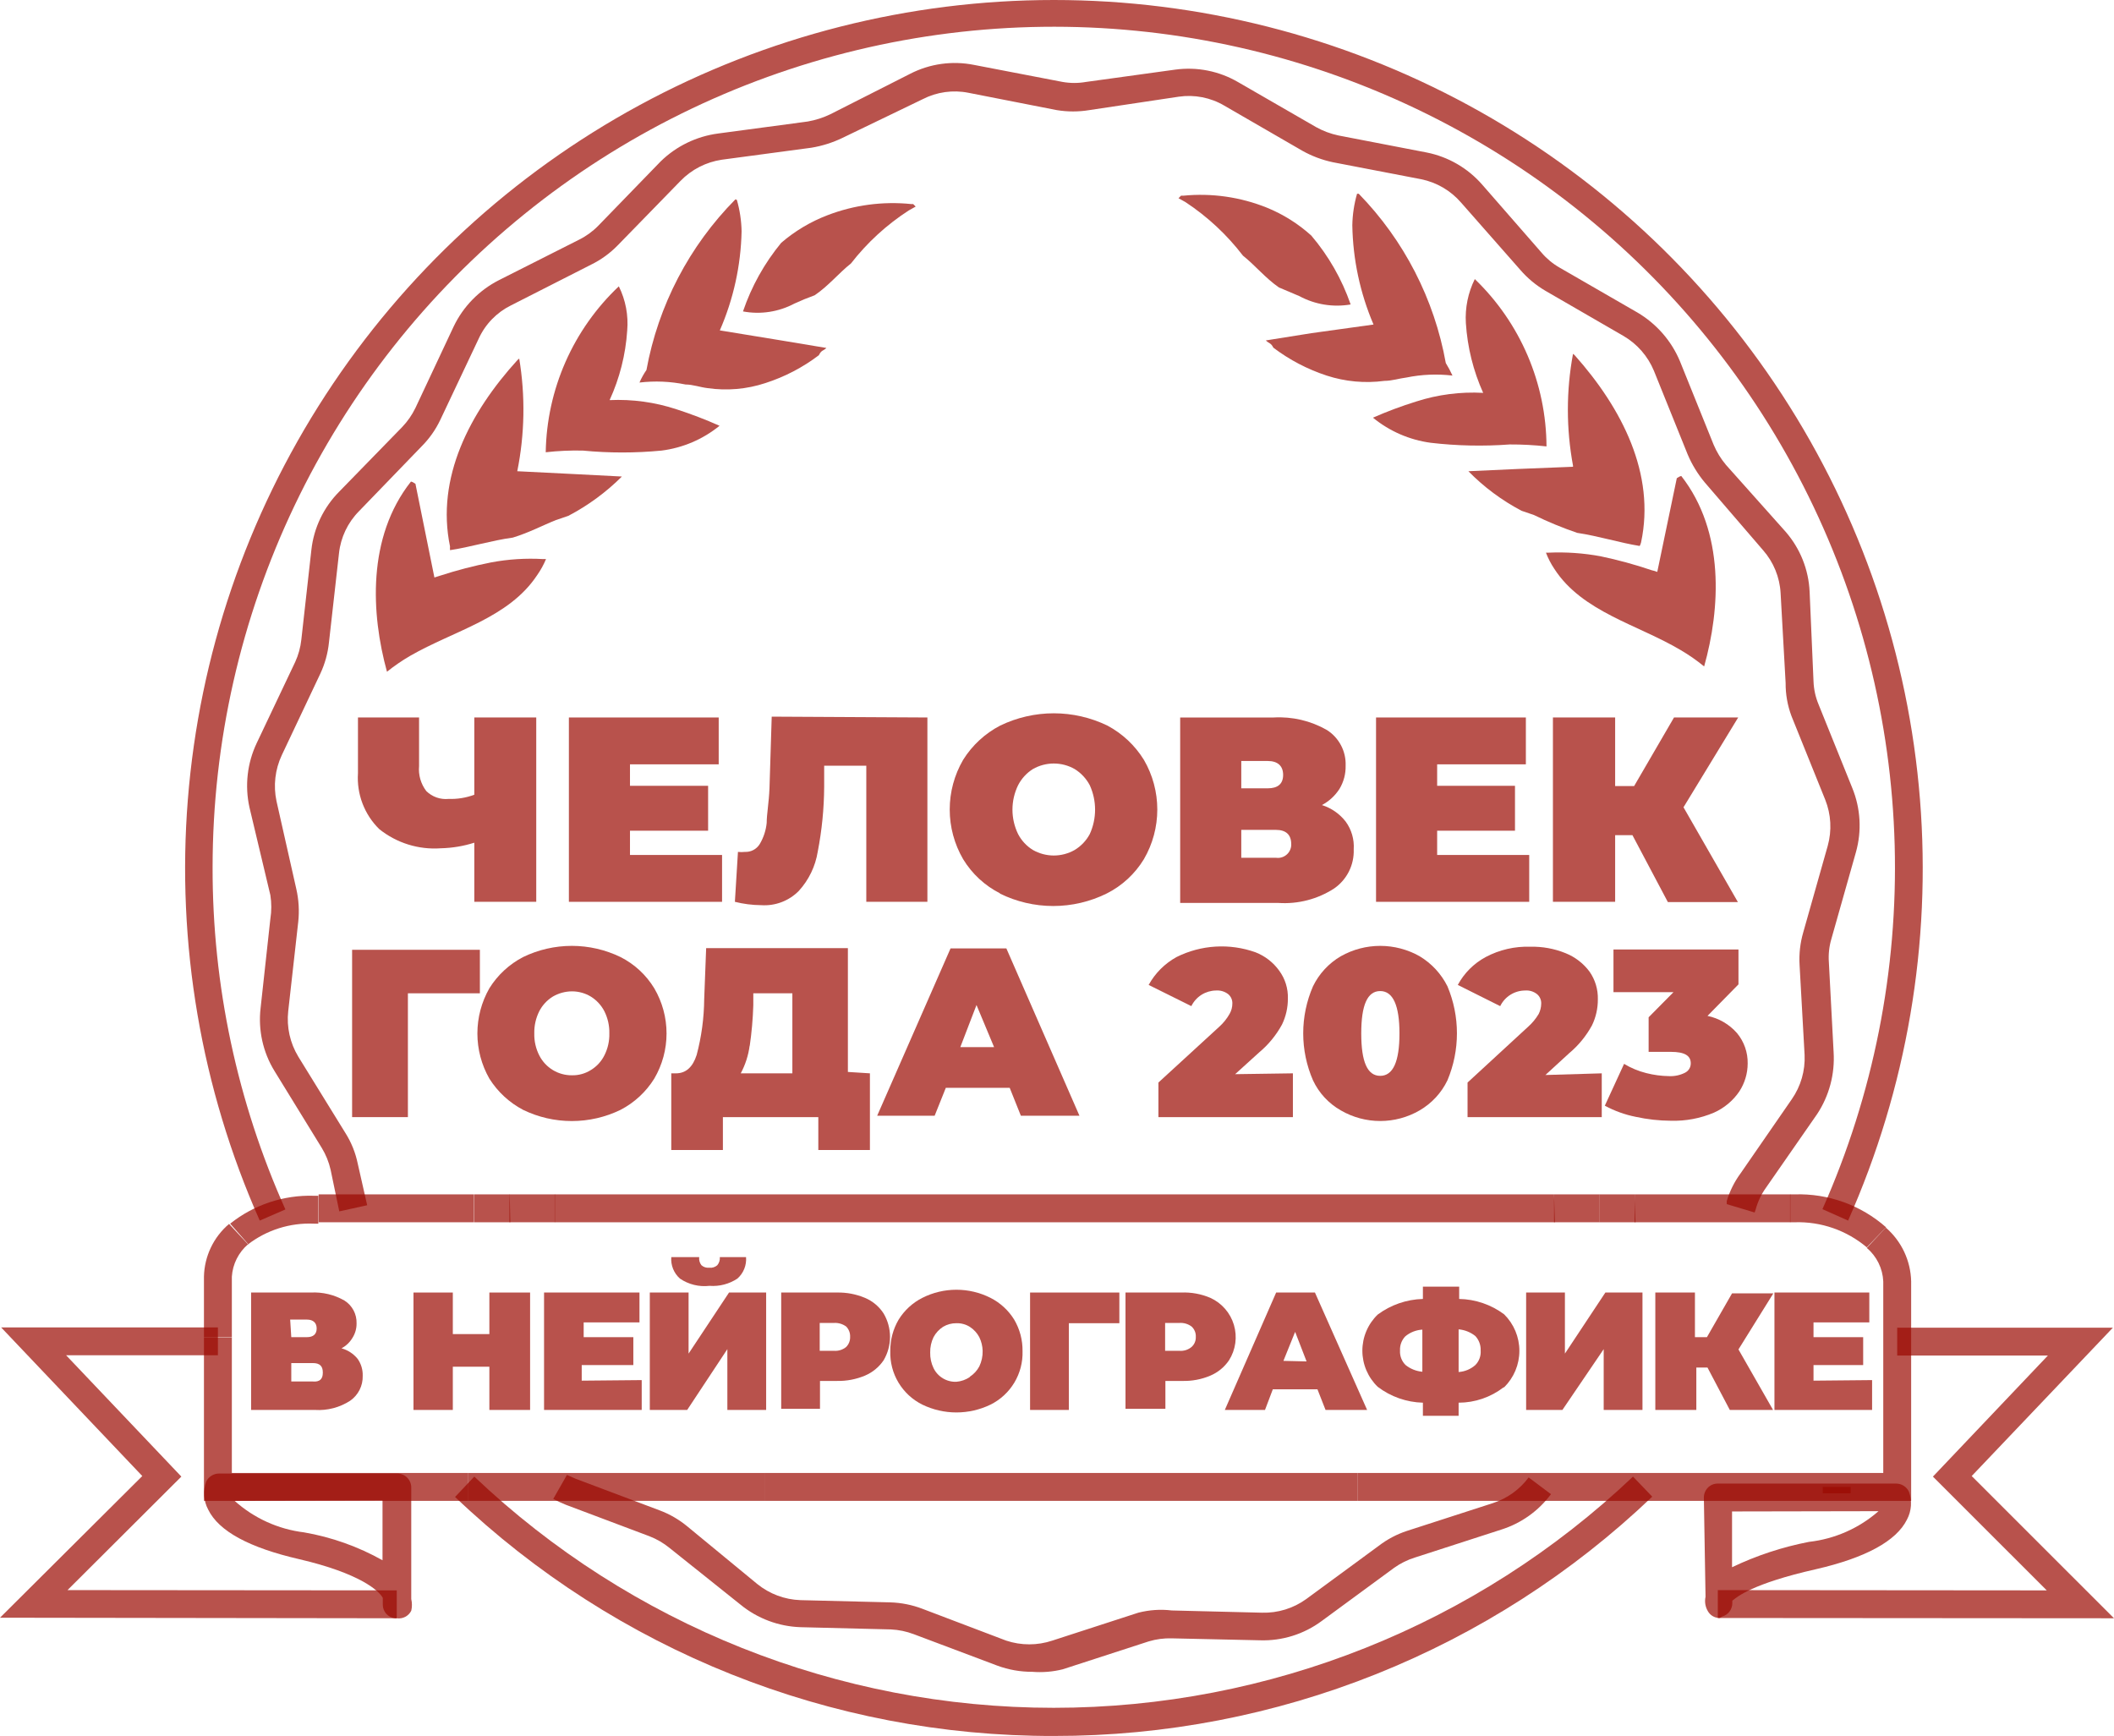
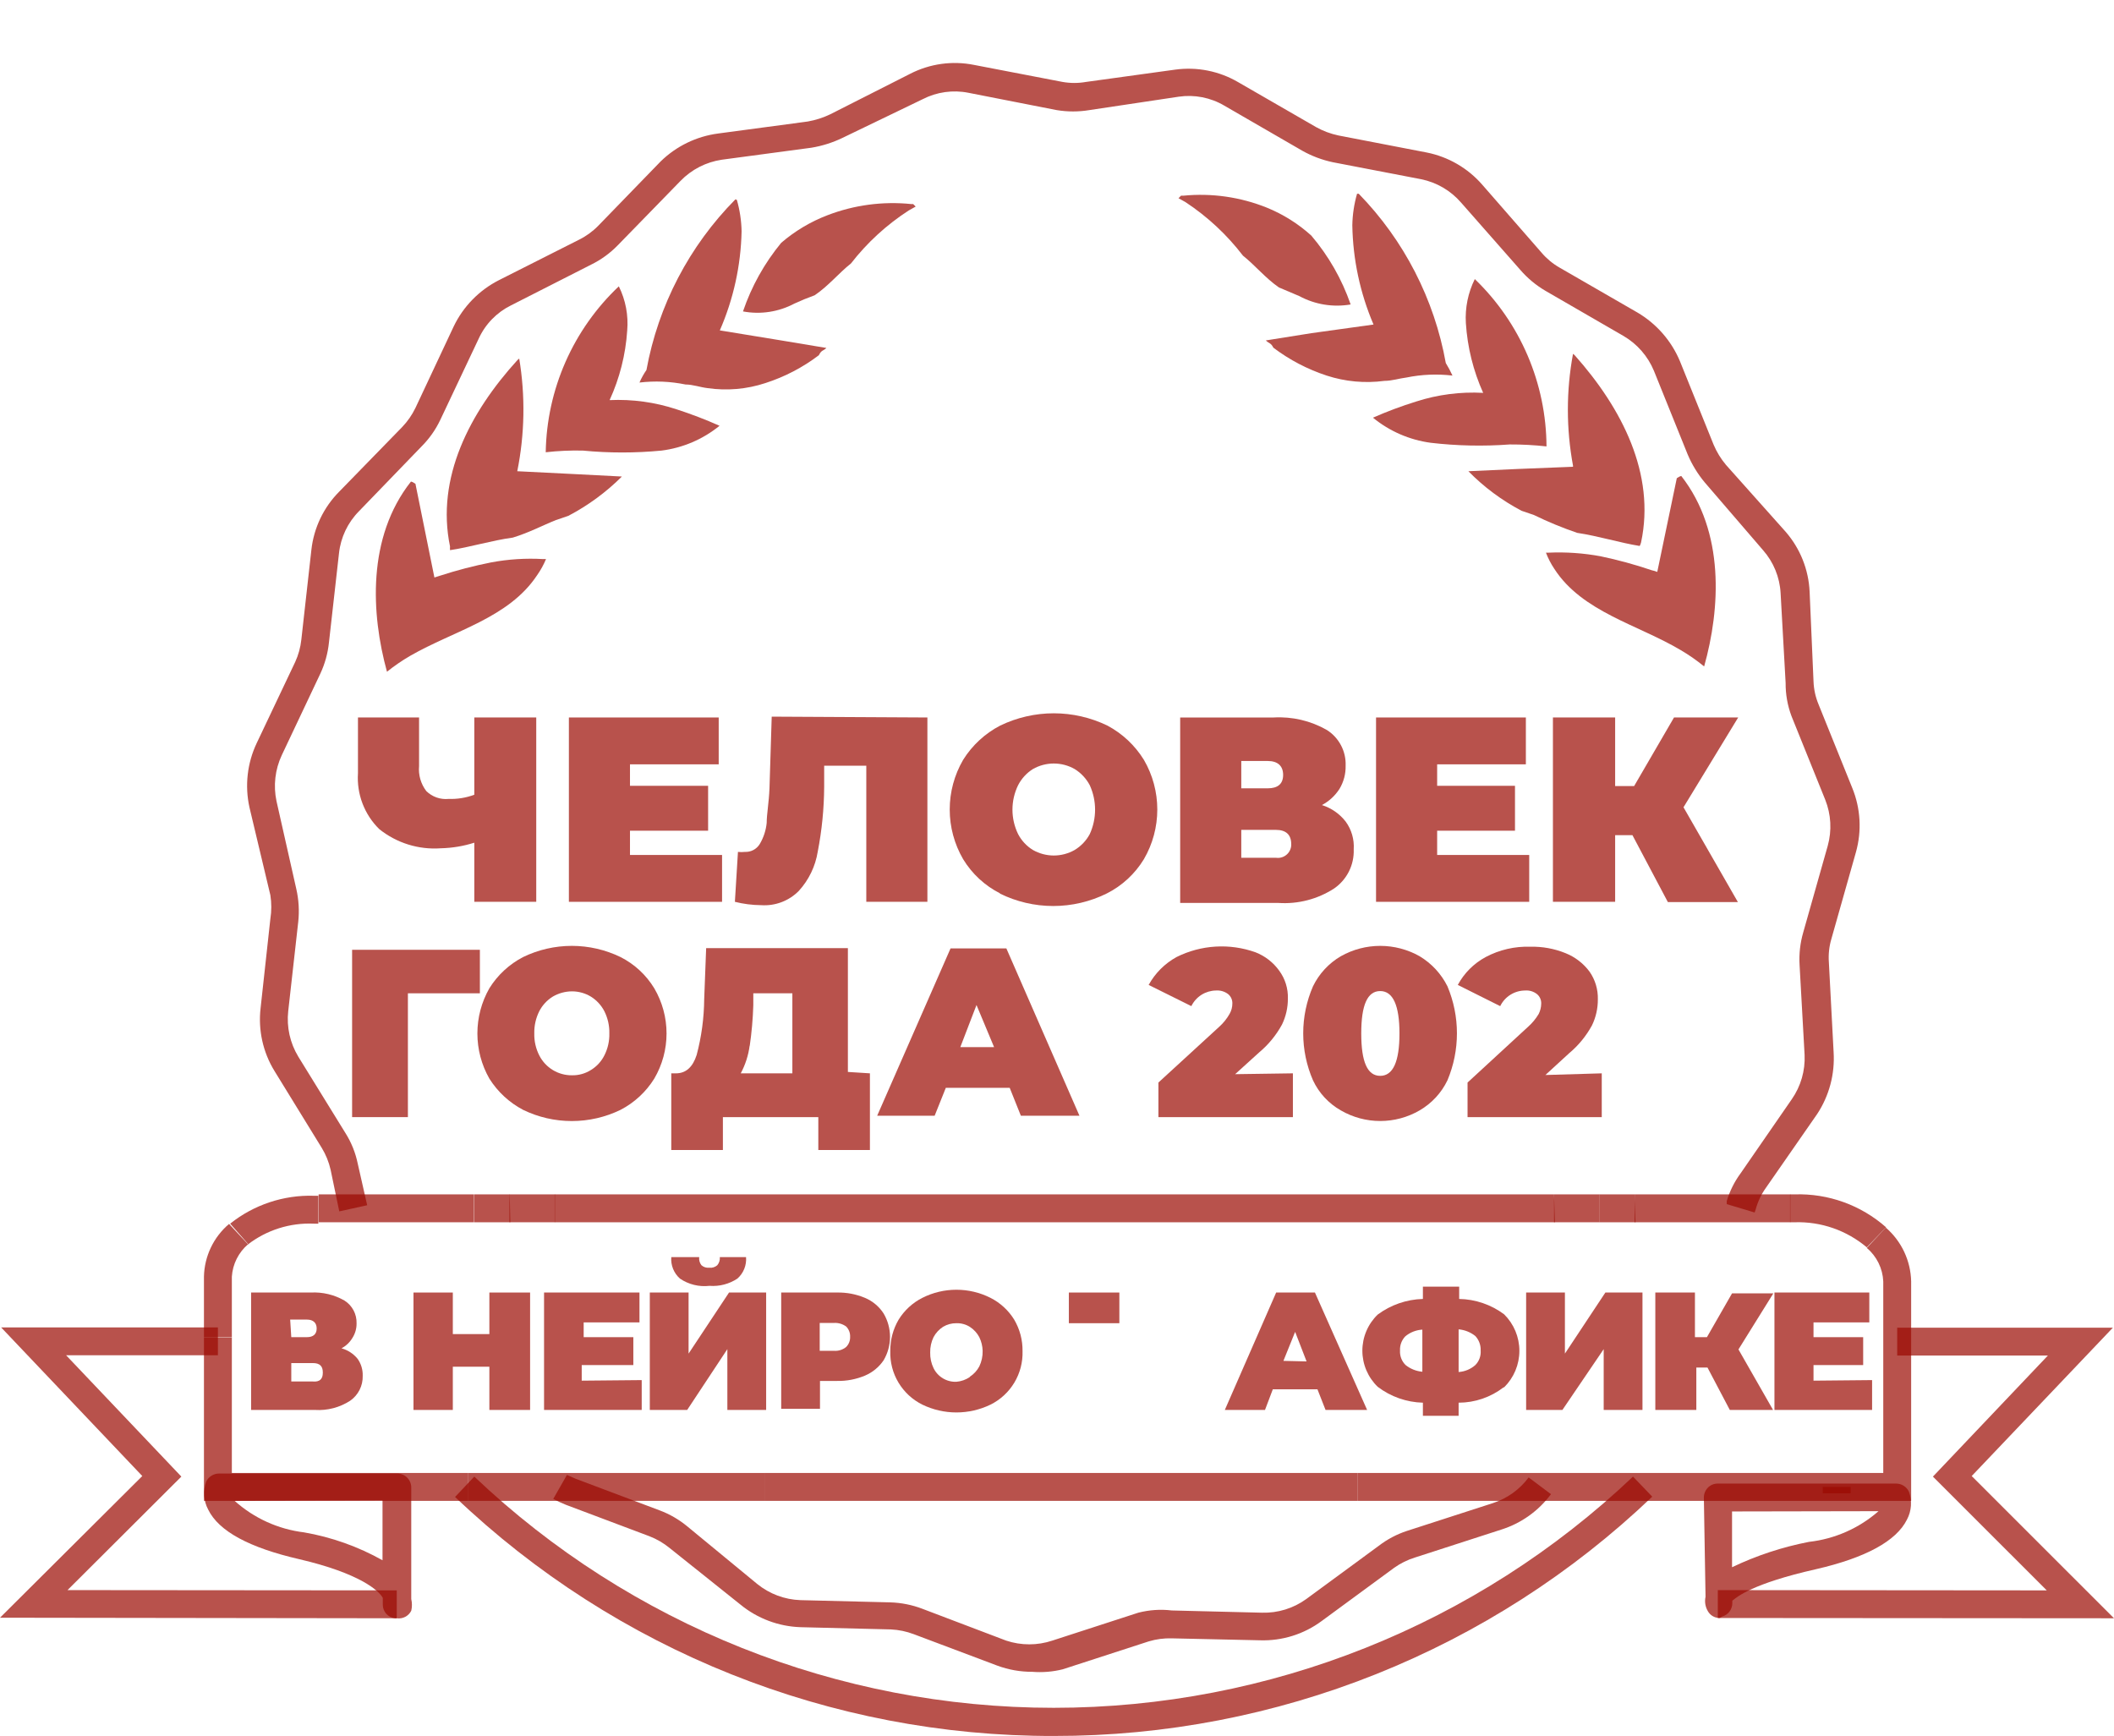
<svg xmlns="http://www.w3.org/2000/svg" width="576" height="473" viewBox="0 0 576 473" fill="none">
  <g clip-path="url(#clip0_3535_231)">
    <path d="M478.089 330.371L470.487 328.092V327.256C471.306 324.522 472.592 321.951 474.288 319.657L488.2 299.52C490.661 295.986 491.89 291.74 491.697 287.438L490.328 262.894C490.155 259.921 490.489 256.94 491.317 254.08L498.006 230.448C499.154 226.306 498.914 221.902 497.322 217.91L488.124 195.113C487.041 192.223 486.5 189.157 486.527 186.071L485.159 161.603C484.922 157.275 483.235 153.153 480.37 149.901L464.482 131.436C462.571 129.144 461.009 126.584 459.845 123.837L450.646 101.041C448.996 97.056 446.085 93.72 442.36 91.543L421.075 79.233C418.498 77.719 416.187 75.794 414.233 73.534L398.117 55.221C395.298 51.95 391.476 49.706 387.246 48.838L363.148 44.202C360.245 43.587 357.451 42.536 354.862 41.087L333.576 28.777C329.844 26.578 325.472 25.72 321.185 26.345L296.859 29.993C293.889 30.489 290.858 30.489 287.889 29.993L263.866 25.282C259.633 24.437 255.238 25.054 251.399 27.029L229.506 37.591C226.834 38.876 223.993 39.771 221.068 40.251L196.665 43.519C192.382 44.154 188.427 46.184 185.414 49.294L168.31 66.847C166.221 68.995 163.778 70.769 161.088 72.09L139.271 83.184C135.378 85.095 132.264 88.288 130.452 92.226L119.962 114.415C118.688 117.094 116.966 119.535 114.868 121.634L97.84 139.263C94.767 142.356 92.837 146.402 92.366 150.737L89.63 175.053C89.328 178.002 88.532 180.879 87.273 183.563L76.782 205.752C74.948 209.662 74.441 214.065 75.338 218.29L80.736 242.226C81.402 245.14 81.581 248.144 81.268 251.116L78.531 275.508C78.056 279.825 79.018 284.178 81.268 287.894L94.115 308.715C95.718 311.253 96.851 314.058 97.46 316.997L100.045 328.395L92.442 330.067L90.086 318.745C89.608 316.625 88.787 314.597 87.653 312.742L74.806 291.845C71.644 286.711 70.305 280.661 71.005 274.672L73.666 250.356C74.004 248.217 74.004 246.037 73.666 243.897L67.964 219.961C66.669 214.078 67.364 207.93 69.941 202.484L80.431 180.372C81.313 178.449 81.878 176.396 82.104 174.293L84.841 149.825C85.503 143.824 88.183 138.225 92.442 133.943L109.547 116.39C111.032 114.845 112.263 113.076 113.196 111.147L123.611 88.959C126.22 83.518 130.548 79.086 135.926 76.345L157.743 65.327C159.694 64.366 161.468 63.081 162.989 61.528L180.017 43.974C184.277 39.814 189.772 37.148 195.677 36.376L220.079 33.108C222.214 32.739 224.286 32.074 226.237 31.133L247.978 20.114C253.338 17.356 259.476 16.498 265.387 17.683L289.485 22.318C291.622 22.699 293.81 22.699 295.947 22.318L320.197 18.974C326.145 18.155 332.197 19.36 337.377 22.394L358.587 34.628C360.488 35.688 362.538 36.456 364.668 36.907L388.69 41.543C394.598 42.708 399.949 45.81 403.894 50.357L420.01 68.822C421.405 70.468 423.078 71.857 424.952 72.926L446.161 85.16C451.336 88.209 455.389 92.846 457.716 98.381L466.914 121.178C467.751 123.158 468.878 125.002 470.259 126.649L486.527 144.886C490.488 149.439 492.792 155.196 493.065 161.223L494.129 185.691C494.211 187.833 494.674 189.943 495.498 191.922L504.696 214.718C506.96 220.272 507.308 226.422 505.684 232.195L498.995 255.827C498.384 257.897 498.153 260.059 498.311 262.21L499.603 286.678C499.98 292.639 498.405 298.56 495.118 303.548L481.13 323.684C479.885 325.433 478.958 327.388 478.393 329.459L478.089 330.371Z" fill="#9A0900" fill-opacity="0.7" />
    <path d="M281.272 455.522C278.03 455.535 274.812 454.969 271.769 453.85L248.963 445.264C246.966 444.508 244.863 444.072 242.73 443.972L218.175 443.364C212.173 443.18 206.399 441.015 201.755 437.209L182.446 421.784C180.8 420.44 178.953 419.363 176.973 418.592L154.167 410.005C152.999 409.534 151.857 409.002 150.746 408.41L154.471 401.875L156.904 402.939L179.71 411.525C182.473 412.558 185.043 414.048 187.312 415.932L206.316 431.586C209.659 434.299 213.796 435.846 218.099 435.993L242.578 436.601C245.569 436.689 248.525 437.28 251.32 438.349L274.126 447.011C278.221 448.379 282.65 448.379 286.745 447.011L310.159 439.413C313.136 438.646 316.229 438.44 319.281 438.805L343.836 439.413C348.165 439.54 352.416 438.231 355.923 435.689L375.688 421.176C377.979 419.418 380.548 418.057 383.29 417.148L406.78 409.55C410.671 408.286 414.072 405.843 416.51 402.559L422.592 407.118C419.213 411.681 414.477 415.059 409.06 416.768L385.57 424.367C383.532 424.994 381.607 425.943 379.869 427.179L360.104 441.692C355.255 445.284 349.335 447.131 343.303 446.935L319.281 446.403C317.147 446.34 315.016 446.622 312.972 447.239L289.558 454.838C286.851 455.513 284.052 455.744 281.272 455.522Z" fill="#9A0900" fill-opacity="0.7" />
-     <path d="M70.773 332.575C54.785 296.55 48.053 257.105 51.186 217.819C54.32 178.534 67.22 140.653 88.716 107.615C110.211 74.577 139.622 47.43 174.277 28.637C208.932 9.843 247.735 1.4793e-08 287.162 0C326.588 -1.4794e-08 365.391 9.843 400.046 28.637C434.701 47.43 464.112 74.577 485.608 107.615C507.104 140.653 520.004 178.534 523.137 217.819C526.271 257.105 519.538 296.55 503.551 332.575L496.557 329.46C510.424 298.282 517.149 264.402 516.241 230.294C515.333 196.186 506.815 162.712 491.309 132.315C475.803 101.919 453.701 75.368 426.616 54.602C399.532 33.837 368.149 19.38 334.76 12.289C301.371 5.197 266.819 5.65 233.627 13.614C200.436 21.578 169.443 36.851 142.912 58.32C116.381 79.788 94.983 106.908 80.28 137.701C65.576 168.493 57.939 202.179 57.925 236.299C57.864 268.431 64.627 300.21 77.766 329.536L70.773 332.575Z" fill="#9A0900" fill-opacity="0.7" />
    <path d="M287.126 473C226.383 473.12 167.939 449.79 123.988 407.878L129.234 402.331C171.829 442.777 228.337 465.329 287.088 465.329C345.839 465.329 402.347 442.777 444.942 402.331L450.188 407.802C406.268 449.724 347.854 473.08 287.126 473Z" fill="#9A0900" fill-opacity="0.7" />
    <path d="M345.203 56.588C337.976 53.678 330.152 52.557 322.397 53.321H321.789L321.105 54.005L323.006 55.068C329.005 59.022 334.299 63.953 338.666 69.658C341.934 72.242 344.823 75.813 348.472 78.321L354.022 80.676C358.297 82.982 363.223 83.785 368.009 82.956C365.633 76.088 361.998 69.724 357.29 64.187C353.734 60.971 349.643 58.4 345.203 56.588ZM457.636 129.84L456.876 130.296L451.555 155.828C451.062 155.631 450.554 155.478 450.034 155.372C445.478 153.827 440.832 152.558 436.123 151.572C431.437 150.705 426.668 150.374 421.907 150.585C421.907 150.585 421.451 150.585 421.223 150.585C421.814 152.135 422.579 153.614 423.503 154.992C431.105 166.77 446.309 170.189 458.016 177.18C460.23 178.484 462.34 179.957 464.326 181.587C468.735 165.858 470.027 144.962 458.092 129.688L457.636 129.84ZM399.405 88.047C399.826 94.61 401.422 101.044 404.118 107.044C397.944 106.705 391.76 107.504 385.874 109.399C381.865 110.642 377.931 112.114 374.091 113.807C378.599 117.503 384.048 119.871 389.827 120.646C396.967 121.481 404.171 121.634 411.34 121.101C414.693 121.087 418.043 121.265 421.375 121.633C421.331 113.115 419.579 104.691 416.224 96.86C412.868 89.029 407.977 81.95 401.838 76.041C399.992 79.762 399.153 83.901 399.405 88.047ZM369.758 52.789C368.952 55.582 368.517 58.469 368.465 61.375C368.621 70.681 370.583 79.869 374.243 88.427L357.29 90.782L344.899 92.758C345.735 93.594 346.268 93.366 346.952 94.734C351.338 98.052 356.244 100.62 361.471 102.333C366.542 103.989 371.92 104.483 377.207 103.776C379.26 103.776 381.313 103.092 383.213 102.864C387.339 102.02 391.574 101.841 395.756 102.333C395.218 101.157 394.609 100.015 393.932 98.913C390.814 81.515 382.553 65.449 370.214 52.789H369.758ZM428.597 127.18L413.393 127.788L400.089 128.396C404.337 132.727 409.236 136.368 414.609 139.186L417.954 140.326C421.776 142.191 425.712 143.815 429.737 145.189C435.362 146.025 441.52 147.925 446.765 148.761C446.937 148.451 447.065 148.118 447.145 147.773C451.098 129.156 441.976 111.299 429.053 96.785L428.597 96.406C426.729 106.477 426.729 116.805 428.597 126.876V127.18Z" fill="#9A0900" fill-opacity="0.7" />
    <path d="M212.855 66.162C208.282 71.713 204.754 78.046 202.441 84.855C207.21 85.749 212.141 84.998 216.428 82.727C218.253 81.891 220.077 81.132 221.978 80.448C225.703 77.94 228.591 74.369 231.86 71.785C236.256 66.123 241.576 61.242 247.596 57.348L249.497 56.284L248.813 55.6H248.28C240.545 54.808 232.732 55.849 225.475 58.639C220.864 60.398 216.595 62.944 212.855 66.162ZM111.978 131.207C99.966 146.405 101.107 167.301 105.44 183.031C107.433 181.433 109.542 179.985 111.749 178.7C123.761 171.785 138.584 168.441 146.338 156.739C147.309 155.364 148.125 153.886 148.771 152.332C148.771 152.332 148.239 152.332 148.011 152.332C143.253 152.055 138.479 152.361 133.795 153.244C129.064 154.18 124.393 155.398 119.808 156.891L118.363 157.347L113.194 131.815L112.434 131.359L111.978 131.207ZM168.612 78.016C162.443 83.844 157.503 90.846 154.082 98.611C150.662 106.375 148.83 114.746 148.695 123.229C152.051 122.848 155.429 122.695 158.805 122.773C165.935 123.457 173.114 123.457 180.243 122.773C186.043 122.041 191.521 119.698 196.055 116.01C192.233 114.313 188.326 112.816 184.348 111.527C178.471 109.585 172.287 108.735 166.103 109.019C168.834 103.054 170.457 96.643 170.893 90.098C171.254 85.938 170.465 81.759 168.612 78.016ZM200.388 54.308C187.803 67.014 179.351 83.223 176.138 100.812C175.395 101.888 174.759 103.033 174.237 104.232C178.42 103.739 182.655 103.918 186.781 104.764C188.757 104.764 190.81 105.524 192.786 105.752C198.067 106.521 203.454 106.052 208.522 104.384C213.783 102.696 218.719 100.127 223.118 96.785C223.802 95.341 224.334 95.645 225.17 94.809L212.855 92.758L196.131 90.022C199.848 81.503 201.863 72.339 202.061 63.047C202.009 60.14 201.574 57.253 200.768 54.46L200.388 54.308ZM141.473 97.697L141.017 98.077C127.942 112.438 118.743 130.22 122.62 148.912C122.587 149.241 122.587 149.572 122.62 149.9C127.866 149.14 134.023 147.241 139.725 146.481C144.21 145.113 147.859 143.137 151.508 141.694L154.852 140.554C160.23 137.737 165.15 134.125 169.448 129.84L156.145 129.156L140.941 128.396C142.979 118.28 143.159 107.878 141.473 97.697Z" fill="#9A0900" fill-opacity="0.7" />
    <path d="M146.111 195.493V245.721H129.235V229.612C126.282 230.549 123.21 231.061 120.112 231.132C114.05 231.571 108.047 229.698 103.312 225.888C101.314 223.919 99.763 221.542 98.766 218.919C97.769 216.297 97.349 213.49 97.535 210.691V195.493H114.183V208.715C113.961 211.162 114.667 213.603 116.159 215.554C116.955 216.332 117.913 216.926 118.964 217.294C120.014 217.661 121.133 217.794 122.241 217.682C124.624 217.764 127.001 217.377 129.235 216.542V195.493H146.111Z" fill="#9A0900" fill-opacity="0.7" />
    <path d="M196.739 232.955V245.721H155.004V195.493H195.826V208.259H171.652V214.11H192.938V226.344H171.652V232.955H196.739Z" fill="#9A0900" fill-opacity="0.7" />
    <path d="M252.687 195.493V245.721H236.039V208.639H224.56V214.414C224.525 220.332 223.94 226.234 222.812 232.043C222.172 236.042 220.375 239.767 217.642 242.757C216.312 244.104 214.706 245.147 212.935 245.816C211.163 246.485 209.269 246.763 207.38 246.633C204.97 246.613 202.571 246.307 200.234 245.721L201.07 232.119C201.701 232.193 202.339 232.193 202.971 232.119C203.771 232.157 204.567 231.979 205.276 231.605C205.984 231.231 206.579 230.674 207 229.992C208.049 228.229 208.698 226.258 208.9 224.216C208.9 221.861 209.508 218.669 209.66 214.794L210.268 195.265L252.687 195.493Z" fill="#9A0900" fill-opacity="0.7" />
    <path d="M272.53 243.442C268.351 241.333 264.848 238.095 262.419 234.095C260.029 229.988 258.77 225.321 258.77 220.569C258.77 215.818 260.029 211.151 262.419 207.043C264.89 203.079 268.382 199.851 272.53 197.697C277.08 195.497 282.07 194.354 287.125 194.354C292.18 194.354 297.17 195.497 301.721 197.697C305.812 199.873 309.25 203.099 311.68 207.043C314.07 211.151 315.329 215.818 315.329 220.569C315.329 225.321 314.07 229.988 311.68 234.095C309.251 238.095 305.748 241.333 301.569 243.442C297.033 245.691 292.037 246.862 286.973 246.862C281.909 246.862 276.914 245.691 272.378 243.442H272.53ZM292.827 231.587C294.56 230.539 295.979 229.043 296.932 227.256C297.884 225.169 298.376 222.901 298.376 220.607C298.376 218.313 297.884 216.046 296.932 213.958C295.98 212.15 294.563 210.629 292.827 209.551C291.091 208.558 289.125 208.036 287.125 208.036C285.125 208.036 283.16 208.558 281.424 209.551C279.711 210.633 278.319 212.155 277.395 213.958C276.387 216.03 275.863 218.304 275.863 220.607C275.863 222.911 276.387 225.185 277.395 227.256C278.321 229.038 279.713 230.535 281.424 231.587C283.16 232.58 285.125 233.103 287.125 233.103C289.125 233.103 291.091 232.58 292.827 231.587Z" fill="#9A0900" fill-opacity="0.7" />
    <path d="M366.642 223.838C368.249 226.032 369.029 228.723 368.846 231.437C368.923 233.514 368.477 235.577 367.547 237.436C366.617 239.295 365.234 240.89 363.525 242.075C359.018 245 353.684 246.386 348.322 246.026H321.562V195.494H347.029C352.099 195.201 357.144 196.389 361.549 198.914C363.174 199.949 364.5 201.391 365.394 203.098C366.287 204.805 366.718 206.716 366.642 208.64C366.694 210.859 366.114 213.046 364.97 214.947C363.781 216.805 362.131 218.324 360.181 219.355C362.739 220.159 364.993 221.723 366.642 223.838ZM338.211 214.795H345.433C348.169 214.795 349.614 213.579 349.614 211.148C349.614 208.716 348.169 207.349 345.433 207.349H338.211V214.795ZM351.818 229.993C351.818 227.409 350.374 226.117 347.637 226.117H338.211V233.716H347.637C348.179 233.798 348.732 233.756 349.255 233.595C349.779 233.433 350.259 233.156 350.66 232.784C351.062 232.412 351.375 231.954 351.575 231.444C351.776 230.935 351.859 230.387 351.818 229.841V229.993Z" fill="#9A0900" fill-opacity="0.7" />
    <path d="M416.664 232.955V245.721H374.93V195.493H415.752V208.259H391.578V214.11H412.787V226.344H391.578V232.955H416.664Z" fill="#9A0900" fill-opacity="0.7" />
    <path d="M458.702 219.961L473.526 245.797H454.445L444.79 227.56H440.077V245.721H423.125V195.493H440.077V214.186H445.246L456.117 195.493H473.602L458.702 219.961Z" fill="#9A0900" fill-opacity="0.7" />
    <path d="M130.754 270.646H111.141V304.384H95.938V258.792H130.754V270.646Z" fill="#9A0900" fill-opacity="0.7" />
    <path d="M142.537 302.409C138.776 300.43 135.603 297.494 133.339 293.898C131.199 290.148 130.074 285.906 130.074 281.588C130.074 277.271 131.199 273.029 133.339 269.278C135.583 265.666 138.761 262.726 142.537 260.768C146.672 258.764 151.207 257.723 155.803 257.723C160.398 257.723 164.933 258.764 169.068 260.768C172.869 262.69 176.056 265.638 178.266 269.278C180.458 273.011 181.614 277.26 181.614 281.588C181.614 285.916 180.458 290.166 178.266 293.898C176.022 297.511 172.844 300.451 169.068 302.409C164.933 304.413 160.398 305.454 155.803 305.454C151.207 305.454 146.672 304.413 142.537 302.409ZM161.01 291.543C162.574 290.595 163.838 289.225 164.659 287.591C165.607 285.735 166.077 283.672 166.027 281.588C166.077 279.481 165.607 277.393 164.659 275.509C163.819 273.889 162.558 272.525 161.01 271.558C159.451 270.613 157.663 270.114 155.841 270.114C153.996 270.126 152.186 270.624 150.595 271.558C149.047 272.525 147.786 273.889 146.946 275.509C145.998 277.393 145.528 279.481 145.578 281.588C145.528 283.672 145.998 285.735 146.946 287.591C147.78 289.228 149.054 290.601 150.626 291.554C152.197 292.507 154.003 293.003 155.841 292.987C157.668 293.025 159.467 292.523 161.01 291.543Z" fill="#9A0900" fill-opacity="0.7" />
    <path d="M237.028 292.454V313.35H222.965V304.384H196.966V313.35H182.902V292.454H184.195C186.855 292.454 188.756 290.782 189.82 287.438C191.137 282.478 191.826 277.373 191.873 272.241L192.405 258.335H231.023V292.074L237.028 292.454ZM204.264 284.855C203.922 287.515 203.098 290.09 201.831 292.454H215.895V270.645H205.252V273.913C205.135 277.652 204.805 281.381 204.264 285.083V284.855Z" fill="#9A0900" fill-opacity="0.7" />
    <path d="M275.113 296.405H257.705L254.664 304.004H239.004L258.997 258.411H274.201L294.118 304.004H278.154L275.113 296.405ZM270.856 285.311L266.067 273.837L261.658 285.311H270.856Z" fill="#9A0900" fill-opacity="0.7" />
    <path d="M352.275 292.453V304.383H315.633V294.96L332.205 279.763C333.325 278.757 334.275 277.576 335.018 276.268C335.514 275.413 335.776 274.444 335.778 273.456C335.799 272.967 335.707 272.479 335.51 272.031C335.312 271.583 335.014 271.187 334.638 270.872C333.684 270.141 332.492 269.789 331.293 269.885C329.922 269.908 328.582 270.302 327.416 271.024C326.205 271.778 325.23 272.858 324.604 274.14L312.973 268.365C314.736 265.164 317.372 262.529 320.574 260.766C323.888 259.111 327.502 258.143 331.199 257.921C334.896 257.699 338.6 258.227 342.088 259.474C344.683 260.485 346.927 262.227 348.55 264.489C350.165 266.687 350.995 269.363 350.906 272.088C350.92 274.535 350.374 276.952 349.31 279.155C347.728 282.057 345.613 284.635 343.076 286.754L336.539 292.681L352.275 292.453Z" fill="#9A0900" fill-opacity="0.7" />
    <path d="M365.349 302.559C362.024 300.679 359.367 297.811 357.747 294.353C355.991 290.312 355.086 285.954 355.086 281.549C355.086 277.144 355.991 272.785 357.747 268.745C359.411 265.317 362.057 262.46 365.349 260.538C368.62 258.694 372.312 257.725 376.068 257.725C379.823 257.725 383.515 258.694 386.786 260.538C390.053 262.491 392.691 265.339 394.388 268.745C396.092 272.799 396.97 277.152 396.97 281.549C396.97 285.946 396.092 290.299 394.388 294.353C392.736 297.789 390.087 300.648 386.786 302.559C383.53 304.448 379.832 305.442 376.068 305.442C372.303 305.442 368.605 304.448 365.349 302.559ZM381.313 281.587C381.313 273.988 379.565 270.037 376.068 270.037C372.571 270.037 370.898 273.836 370.898 281.587C370.898 289.338 372.571 293.137 376.068 293.137C379.565 293.137 381.313 289.262 381.313 281.587Z" fill="#9A0900" fill-opacity="0.7" />
    <path d="M436.429 292.454V304.384H399.863V294.962L416.36 279.764C417.498 278.756 418.473 277.577 419.248 276.269C419.689 275.396 419.923 274.434 419.933 273.457C419.954 272.968 419.862 272.481 419.664 272.033C419.466 271.585 419.168 271.188 418.792 270.874C417.868 270.141 416.699 269.787 415.523 269.886C414.126 269.895 412.758 270.29 411.57 271.026C410.359 271.78 409.384 272.859 408.758 274.141L397.203 268.366C398.938 265.144 401.581 262.502 404.805 260.767C408.543 258.782 412.737 257.812 416.968 257.956C420.247 257.877 423.507 258.471 426.546 259.704C429.146 260.742 431.408 262.477 433.084 264.719C434.642 266.941 435.442 269.605 435.364 272.317C435.379 274.764 434.833 277.181 433.768 279.384C432.186 282.286 430.072 284.864 427.534 286.983L421.073 292.91L436.429 292.454Z" fill="#9A0900" fill-opacity="0.7" />
-     <path d="M473.299 281.512C475.223 283.838 476.247 286.777 476.188 289.794C476.178 292.494 475.386 295.133 473.907 297.393C472.183 299.923 469.787 301.922 466.99 303.168C463.291 304.734 459.298 305.486 455.283 305.372C452.061 305.356 448.851 305 445.704 304.308C442.755 303.725 439.91 302.7 437.266 301.269L442.511 289.87C444.377 291.001 446.401 291.846 448.517 292.378C450.554 292.902 452.647 293.183 454.751 293.214C456.249 293.287 457.742 292.973 459.084 292.302C459.569 292.069 459.978 291.702 460.261 291.244C460.544 290.786 460.689 290.257 460.68 289.718C460.68 287.591 458.932 286.603 455.283 286.603H449.201V277.18L455.967 270.342H439.623V258.716H473.679V268.214L465.241 276.801C468.369 277.452 471.198 279.106 473.299 281.512Z" fill="#9A0900" fill-opacity="0.7" />
    <path d="M369.91 408.943H208.292V401.344H369.91V408.943ZM508.645 339.871C503.178 335.245 496.191 332.809 489.032 333.032H487.74V325.433H489.032C498.158 325.152 507.048 328.358 513.891 334.399L508.645 339.871ZM67.732 339.111L62.715 333.412C69.176 328.258 77.258 325.566 85.521 325.813H86.737V333.412H85.521C79.03 333.126 72.648 335.145 67.504 339.111H67.732ZM445.625 333.032H435.743V325.433H445.397L445.625 333.032ZM423.656 333.032H151.126V325.433H423.427L423.656 333.032ZM139.039 333.032H129.232V325.433H138.887L139.039 333.032Z" fill="#9A0900" fill-opacity="0.7" />
    <path d="M129.155 325.433H86.812V333.032H129.155V325.433Z" fill="#9A0900" fill-opacity="0.7" />
    <path d="M151.204 325.433H138.812V333.032H151.204V325.433Z" fill="#9A0900" fill-opacity="0.7" />
    <path d="M208.292 401.344H127.484V408.943H208.292V401.344Z" fill="#9A0900" fill-opacity="0.7" />
    <path d="M63.172 364.337H55.57V347.847C55.629 345.106 56.27 342.408 57.449 339.933C58.628 337.457 60.32 335.259 62.412 333.486L67.581 339.033C66.296 340.134 65.243 341.481 64.486 342.995C63.729 344.509 63.282 346.159 63.172 347.847V364.337Z" fill="#9A0900" fill-opacity="0.7" />
    <path d="M127.485 408.943L55.57 408.944V364.415H63.172V401.345L127.485 401.344V408.943Z" fill="#9A0900" fill-opacity="0.7" />
    <path d="M435.746 325.433H423.43V333.032H435.746V325.433Z" fill="#9A0900" fill-opacity="0.7" />
    <path d="M487.818 325.433H445.398L445.399 333.032H487.818V325.433Z" fill="#9A0900" fill-opacity="0.7" />
    <path d="M520.733 408.944H369.91V401.346H513.131V349.142C513.052 347.396 512.613 345.684 511.841 344.115C511.069 342.546 509.981 341.153 508.646 340.024L513.815 334.477C515.929 336.302 517.637 338.551 518.829 341.077C520.02 343.603 520.669 346.35 520.733 349.142V408.944Z" fill="#9A0900" fill-opacity="0.7" />
    <path d="M504.239 405.144H496.637V406.891H504.239V405.144Z" fill="#9A0900" fill-opacity="0.7" />
    <path d="M575.999 440.934L468.051 440.858V433.259L557.678 433.335L526.662 402.332L557.982 369.354H516.932V361.755H575.695L537.229 402.18L575.999 440.934Z" fill="#9A0900" fill-opacity="0.7" />
    <path d="M108.1 440.932L0 440.78L38.77 402.178L0.304 361.677H59.371V369.276H18.017L49.413 402.33L18.397 433.257L108.1 433.333V440.932Z" fill="#9A0900" fill-opacity="0.7" />
    <path d="M108.101 440.934H107.569C106.662 440.822 105.828 440.381 105.225 439.694C104.623 439.008 104.293 438.124 104.3 437.21V435.387C103.312 433.487 98.142 428.7 81.494 424.824C67.963 421.709 59.6 417.226 56.712 411.299C56.094 410.14 55.728 408.865 55.636 407.556C55.544 406.247 55.73 404.933 56.18 403.7C56.495 403.04 56.991 402.483 57.61 402.093C58.228 401.703 58.945 401.496 59.676 401.496H108.253C109.261 401.496 110.228 401.897 110.941 402.609C111.654 403.322 112.054 404.288 112.054 405.296V435.691C112.298 436.741 112.298 437.832 112.054 438.882C111.695 439.596 111.12 440.179 110.41 440.547C109.7 440.916 108.892 441.051 108.101 440.934ZM63.934 408.943C69.213 413.678 75.821 416.675 82.862 417.53C90.363 418.831 97.587 421.4 104.224 425.128V408.791L63.934 408.943Z" fill="#9A0900" fill-opacity="0.7" />
    <path d="M468.584 440.857C467.918 440.869 467.261 440.699 466.684 440.364C466.108 440.029 465.635 439.542 465.315 438.958C464.633 437.788 464.416 436.404 464.707 435.082L464.251 408.107C464.233 407.091 464.616 406.108 465.315 405.371C465.669 405.004 466.095 404.713 466.565 404.517C467.036 404.321 467.542 404.224 468.052 404.231H516.629C517.36 404.231 518.077 404.438 518.695 404.828C519.314 405.218 519.81 405.775 520.125 406.435C520.575 407.668 520.761 408.982 520.669 410.291C520.577 411.6 520.211 412.875 519.593 414.034C516.705 419.885 508.342 424.444 494.811 427.559C477.326 431.511 473.221 435.158 472.005 436.146V436.754C472.017 437.599 471.747 438.424 471.238 439.098C470.728 439.772 470.009 440.258 469.192 440.477L468.584 440.857ZM471.929 411.83V427.027C478.599 423.837 485.65 421.513 492.91 420.113C499.926 419.323 506.531 416.406 511.839 411.754L471.929 411.83Z" fill="#9A0900" fill-opacity="0.7" />
    <path d="M97.457 370.265C98.406 371.62 98.886 373.247 98.826 374.9C98.861 376.222 98.567 377.533 97.97 378.713C97.373 379.894 96.491 380.907 95.405 381.663C92.563 383.502 89.206 384.381 85.826 384.17H68.418V352.18H84.686C87.901 352.01 91.096 352.775 93.885 354.383C94.915 355.039 95.758 355.951 96.331 357.03C96.904 358.109 97.187 359.317 97.153 360.538C97.184 361.964 96.787 363.367 96.013 364.566C95.3 365.756 94.275 366.728 93.048 367.377C94.784 367.854 96.327 368.864 97.457 370.265ZM79.365 364.338H83.622C85.37 364.338 86.283 363.502 86.283 361.982C86.283 360.462 85.37 359.55 83.622 359.55H79.061L79.365 364.338ZM87.955 373.912C87.955 372.24 87.119 371.404 85.294 371.404H79.365V376.42H85.294C87.119 376.572 87.955 375.736 87.955 374.064V373.912Z" fill="#9A0900" fill-opacity="0.7" />
    <path d="M144.436 352.179V384.169H133.338V372.391H123.379V384.169H112.66V352.179H123.379V363.501H133.338V352.179H144.436Z" fill="#9A0900" fill-opacity="0.7" />
    <path d="M174.845 376.039V384.169H148.238V352.179H174.237V360.309H159.033V364.337H172.564V371.935H158.501V376.191L174.845 376.039Z" fill="#9A0900" fill-opacity="0.7" />
    <path d="M177.051 352.179H187.617V368.82L198.64 352.179H208.751V384.169H198.184V367.604L187.237 384.169H177.051V352.179ZM185.261 348.379C184.441 347.653 183.802 346.746 183.393 345.731C182.984 344.716 182.817 343.619 182.904 342.528H190.506C190.414 343.314 190.632 344.104 191.114 344.732C191.401 344.989 191.739 345.183 192.105 345.301C192.472 345.419 192.86 345.458 193.243 345.416C193.638 345.464 194.038 345.428 194.418 345.31C194.798 345.192 195.149 344.995 195.447 344.732C195.956 344.116 196.202 343.324 196.132 342.528H203.277C203.365 343.619 203.197 344.716 202.788 345.731C202.379 346.746 201.74 347.653 200.921 348.379C198.677 349.865 196.002 350.561 193.319 350.355C190.482 350.688 187.621 349.986 185.261 348.379Z" fill="#9A0900" fill-opacity="0.7" />
    <path d="M235.661 353.623C237.749 354.497 239.524 355.98 240.755 357.878C241.898 359.811 242.502 362.015 242.502 364.261C242.502 366.507 241.898 368.711 240.755 370.644C239.495 372.499 237.727 373.95 235.661 374.823C233.256 375.829 230.666 376.321 228.059 376.267H223.422V383.866H212.855V352.179H228.059C230.666 352.125 233.256 352.617 235.661 353.623ZM230.568 366.996C230.922 366.636 231.198 366.208 231.381 365.738C231.564 365.268 231.65 364.765 231.632 364.261C231.656 363.745 231.573 363.229 231.39 362.745C231.207 362.262 230.927 361.821 230.568 361.449C229.625 360.754 228.47 360.405 227.299 360.462H223.346V368.06H227.299C228.485 368.137 229.655 367.757 230.568 366.996Z" fill="#9A0900" fill-opacity="0.7" />
    <path d="M251.32 382.726C248.617 381.387 246.356 379.3 244.806 376.714C243.256 374.127 242.483 371.15 242.578 368.136C242.538 365.119 243.327 362.149 244.858 359.55C246.426 357.017 248.662 354.966 251.32 353.623C254.197 352.173 257.373 351.418 260.594 351.418C263.816 351.418 266.992 352.173 269.869 353.623C272.527 354.966 274.763 357.017 276.33 359.55C277.862 362.149 278.651 365.119 278.611 368.136C278.706 371.15 277.932 374.127 276.383 376.714C274.833 379.3 272.572 381.387 269.869 382.726C266.977 384.125 263.807 384.852 260.594 384.852C257.382 384.852 254.211 384.125 251.32 382.726ZM264.243 375.127C265.33 374.425 266.22 373.457 266.828 372.315C267.466 370.99 267.778 369.531 267.74 368.06C267.704 366.768 267.393 365.499 266.828 364.337C266.22 363.195 265.33 362.227 264.243 361.525C263.151 360.844 261.882 360.5 260.594 360.537C259.31 360.522 258.046 360.864 256.946 361.525C255.859 362.227 254.969 363.195 254.361 364.337C253.73 365.638 253.417 367.07 253.449 368.516C253.411 369.987 253.723 371.445 254.361 372.771C254.923 373.932 255.813 374.903 256.921 375.565C258.028 376.226 259.305 376.55 260.594 376.495C261.902 376.386 263.159 375.941 264.243 375.203V375.127Z" fill="#9A0900" fill-opacity="0.7" />
-     <path d="M304.991 360.537H291.231V384.169H280.664V352.179H304.991V360.537Z" fill="#9A0900" fill-opacity="0.7" />
-     <path d="M329.774 353.623C331.308 354.318 332.675 355.335 333.783 356.603C334.891 357.871 335.714 359.362 336.197 360.975C336.68 362.588 336.811 364.286 336.581 365.954C336.352 367.622 335.768 369.221 334.867 370.644C333.608 372.499 331.839 373.951 329.774 374.824C327.373 375.843 324.78 376.335 322.172 376.267H317.535V383.866H306.664V352.179H321.868C324.578 352.067 327.279 352.561 329.774 353.623ZM324.681 366.997C325.06 366.652 325.358 366.229 325.555 365.756C325.752 365.283 325.843 364.773 325.821 364.261C325.849 363.738 325.762 363.215 325.564 362.729C325.367 362.243 325.066 361.806 324.681 361.45C323.743 360.743 322.584 360.393 321.412 360.462H317.459V368.061H321.412C322.599 368.146 323.772 367.764 324.681 366.997Z" fill="#9A0900" fill-opacity="0.7" />
+     <path d="M304.991 360.537H291.231V384.169V352.179H304.991V360.537Z" fill="#9A0900" fill-opacity="0.7" />
    <path d="M358.965 378.546H346.802L344.673 384.169H333.727L347.714 352.179H358.281L372.497 384.169H361.17L358.965 378.546ZM356 370.948L352.884 362.893L349.691 370.796L356 370.948Z" fill="#9A0900" fill-opacity="0.7" />
    <path d="M409.667 378.015C406.16 380.72 401.857 382.189 397.428 382.194V385.765H387.697V382.194C383.239 382.08 378.93 380.565 375.382 377.863C374.06 376.587 373.009 375.058 372.291 373.368C371.573 371.677 371.203 369.859 371.203 368.022C371.203 366.186 371.573 364.368 372.291 362.677C373.009 360.986 374.06 359.458 375.382 358.182C378.953 355.534 383.253 354.048 387.697 353.927V350.583H397.58V353.927C401.996 354.007 406.277 355.469 409.819 358.106C411.138 359.407 412.186 360.957 412.901 362.665C413.616 364.374 413.984 366.208 413.984 368.06C413.984 369.913 413.616 371.747 412.901 373.455C412.186 375.164 411.138 376.714 409.819 378.015H409.667ZM382.984 371.936C384.29 372.982 385.878 373.617 387.545 373.759V362.285C385.845 362.383 384.22 363.022 382.908 364.109C382.413 364.621 382.03 365.229 381.781 365.896C381.533 366.563 381.425 367.274 381.464 367.984C381.419 368.713 381.531 369.444 381.794 370.126C382.056 370.807 382.462 371.425 382.984 371.936ZM401.989 371.936C402.498 371.418 402.89 370.798 403.139 370.116C403.388 369.435 403.488 368.708 403.433 367.984C403.465 367.263 403.354 366.543 403.106 365.864C402.858 365.186 402.479 364.564 401.989 364.033C400.683 362.986 399.096 362.352 397.428 362.209V373.835C399.117 373.728 400.723 373.059 401.989 371.936Z" fill="#9A0900" fill-opacity="0.7" />
    <path d="M415.824 352.179H426.391V368.82L437.414 352.179H447.524V384.169H436.957V367.604L425.707 384.169H415.824V352.179Z" fill="#9A0900" fill-opacity="0.7" />
    <path d="M473.677 367.68L483.103 384.169H471.32L465.239 372.619H462.198V384.169H451.023V352.179H461.818V364.337H465.087L471.928 352.407H483.179L473.677 367.68Z" fill="#9A0900" fill-opacity="0.7" />
    <path d="M510.09 376.039V384.169H483.484V352.179H509.33V360.309H494.126V364.337H507.658V371.935H494.126V376.191L510.09 376.039Z" fill="#9A0900" fill-opacity="0.7" />
  </g>
  <defs>
    <clipPath id="clip0_3535_231">
      <rect width="576" height="473" fill="white" />
    </clipPath>
  </defs>
</svg>